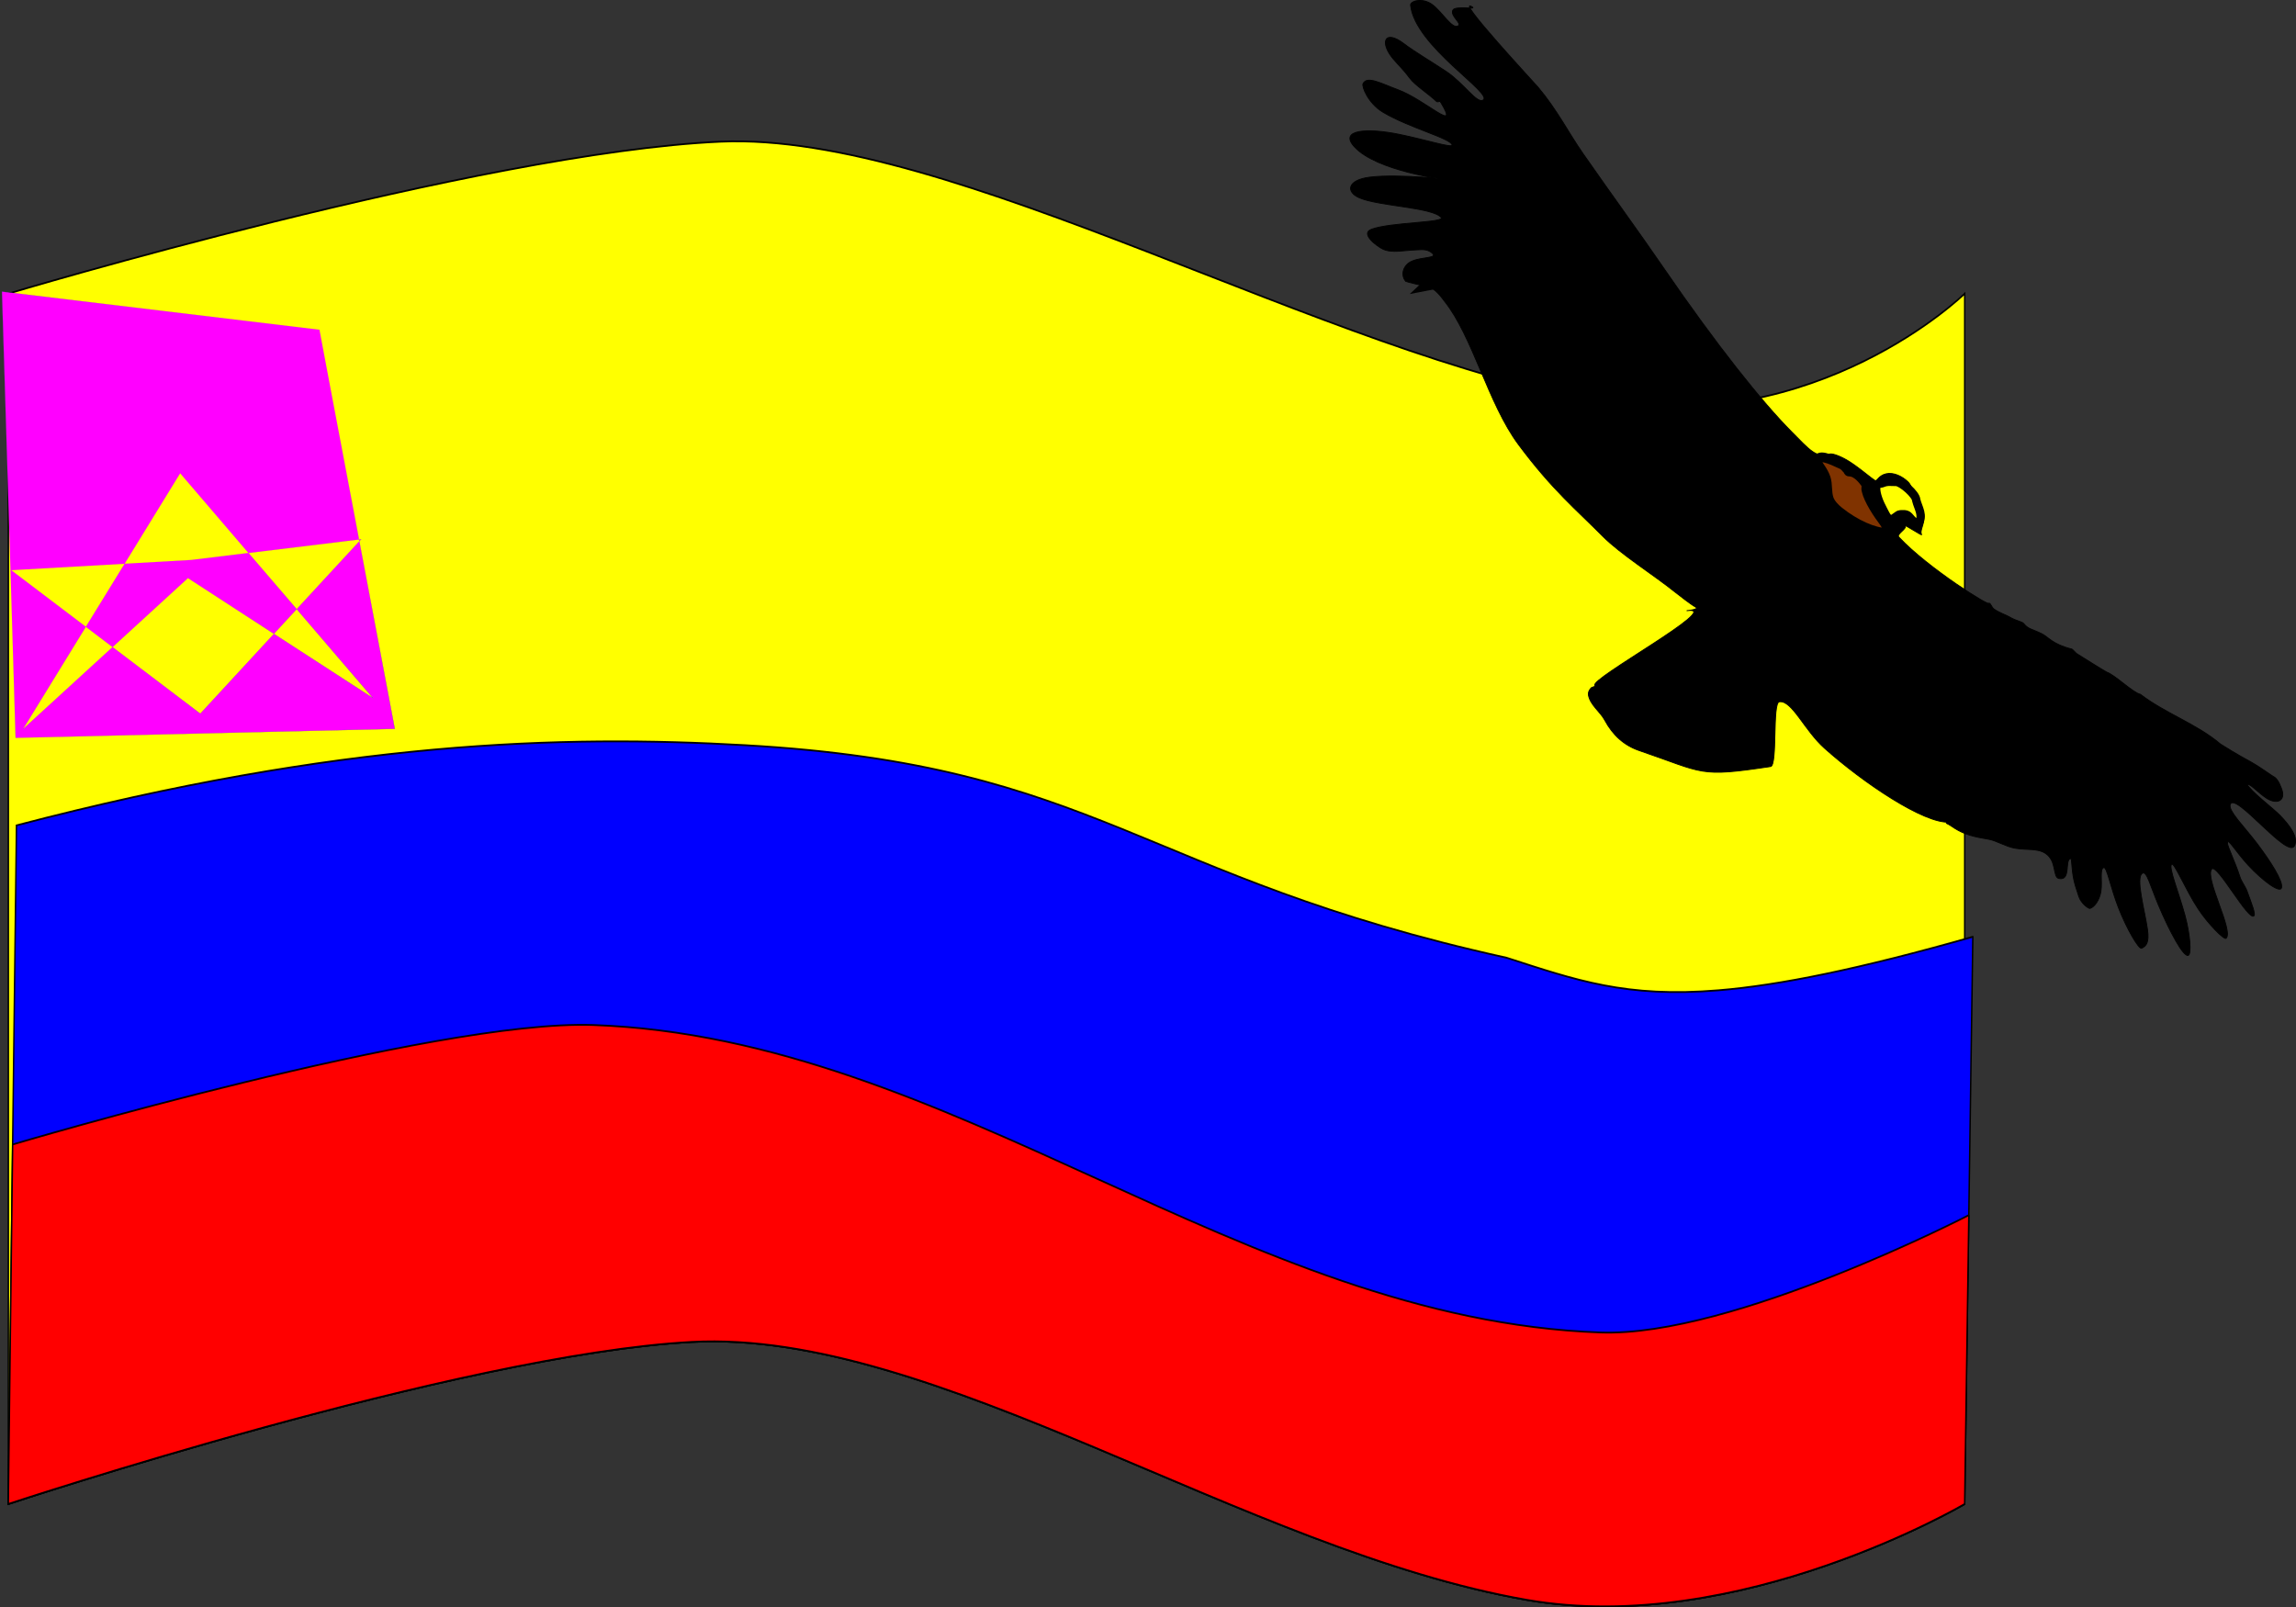
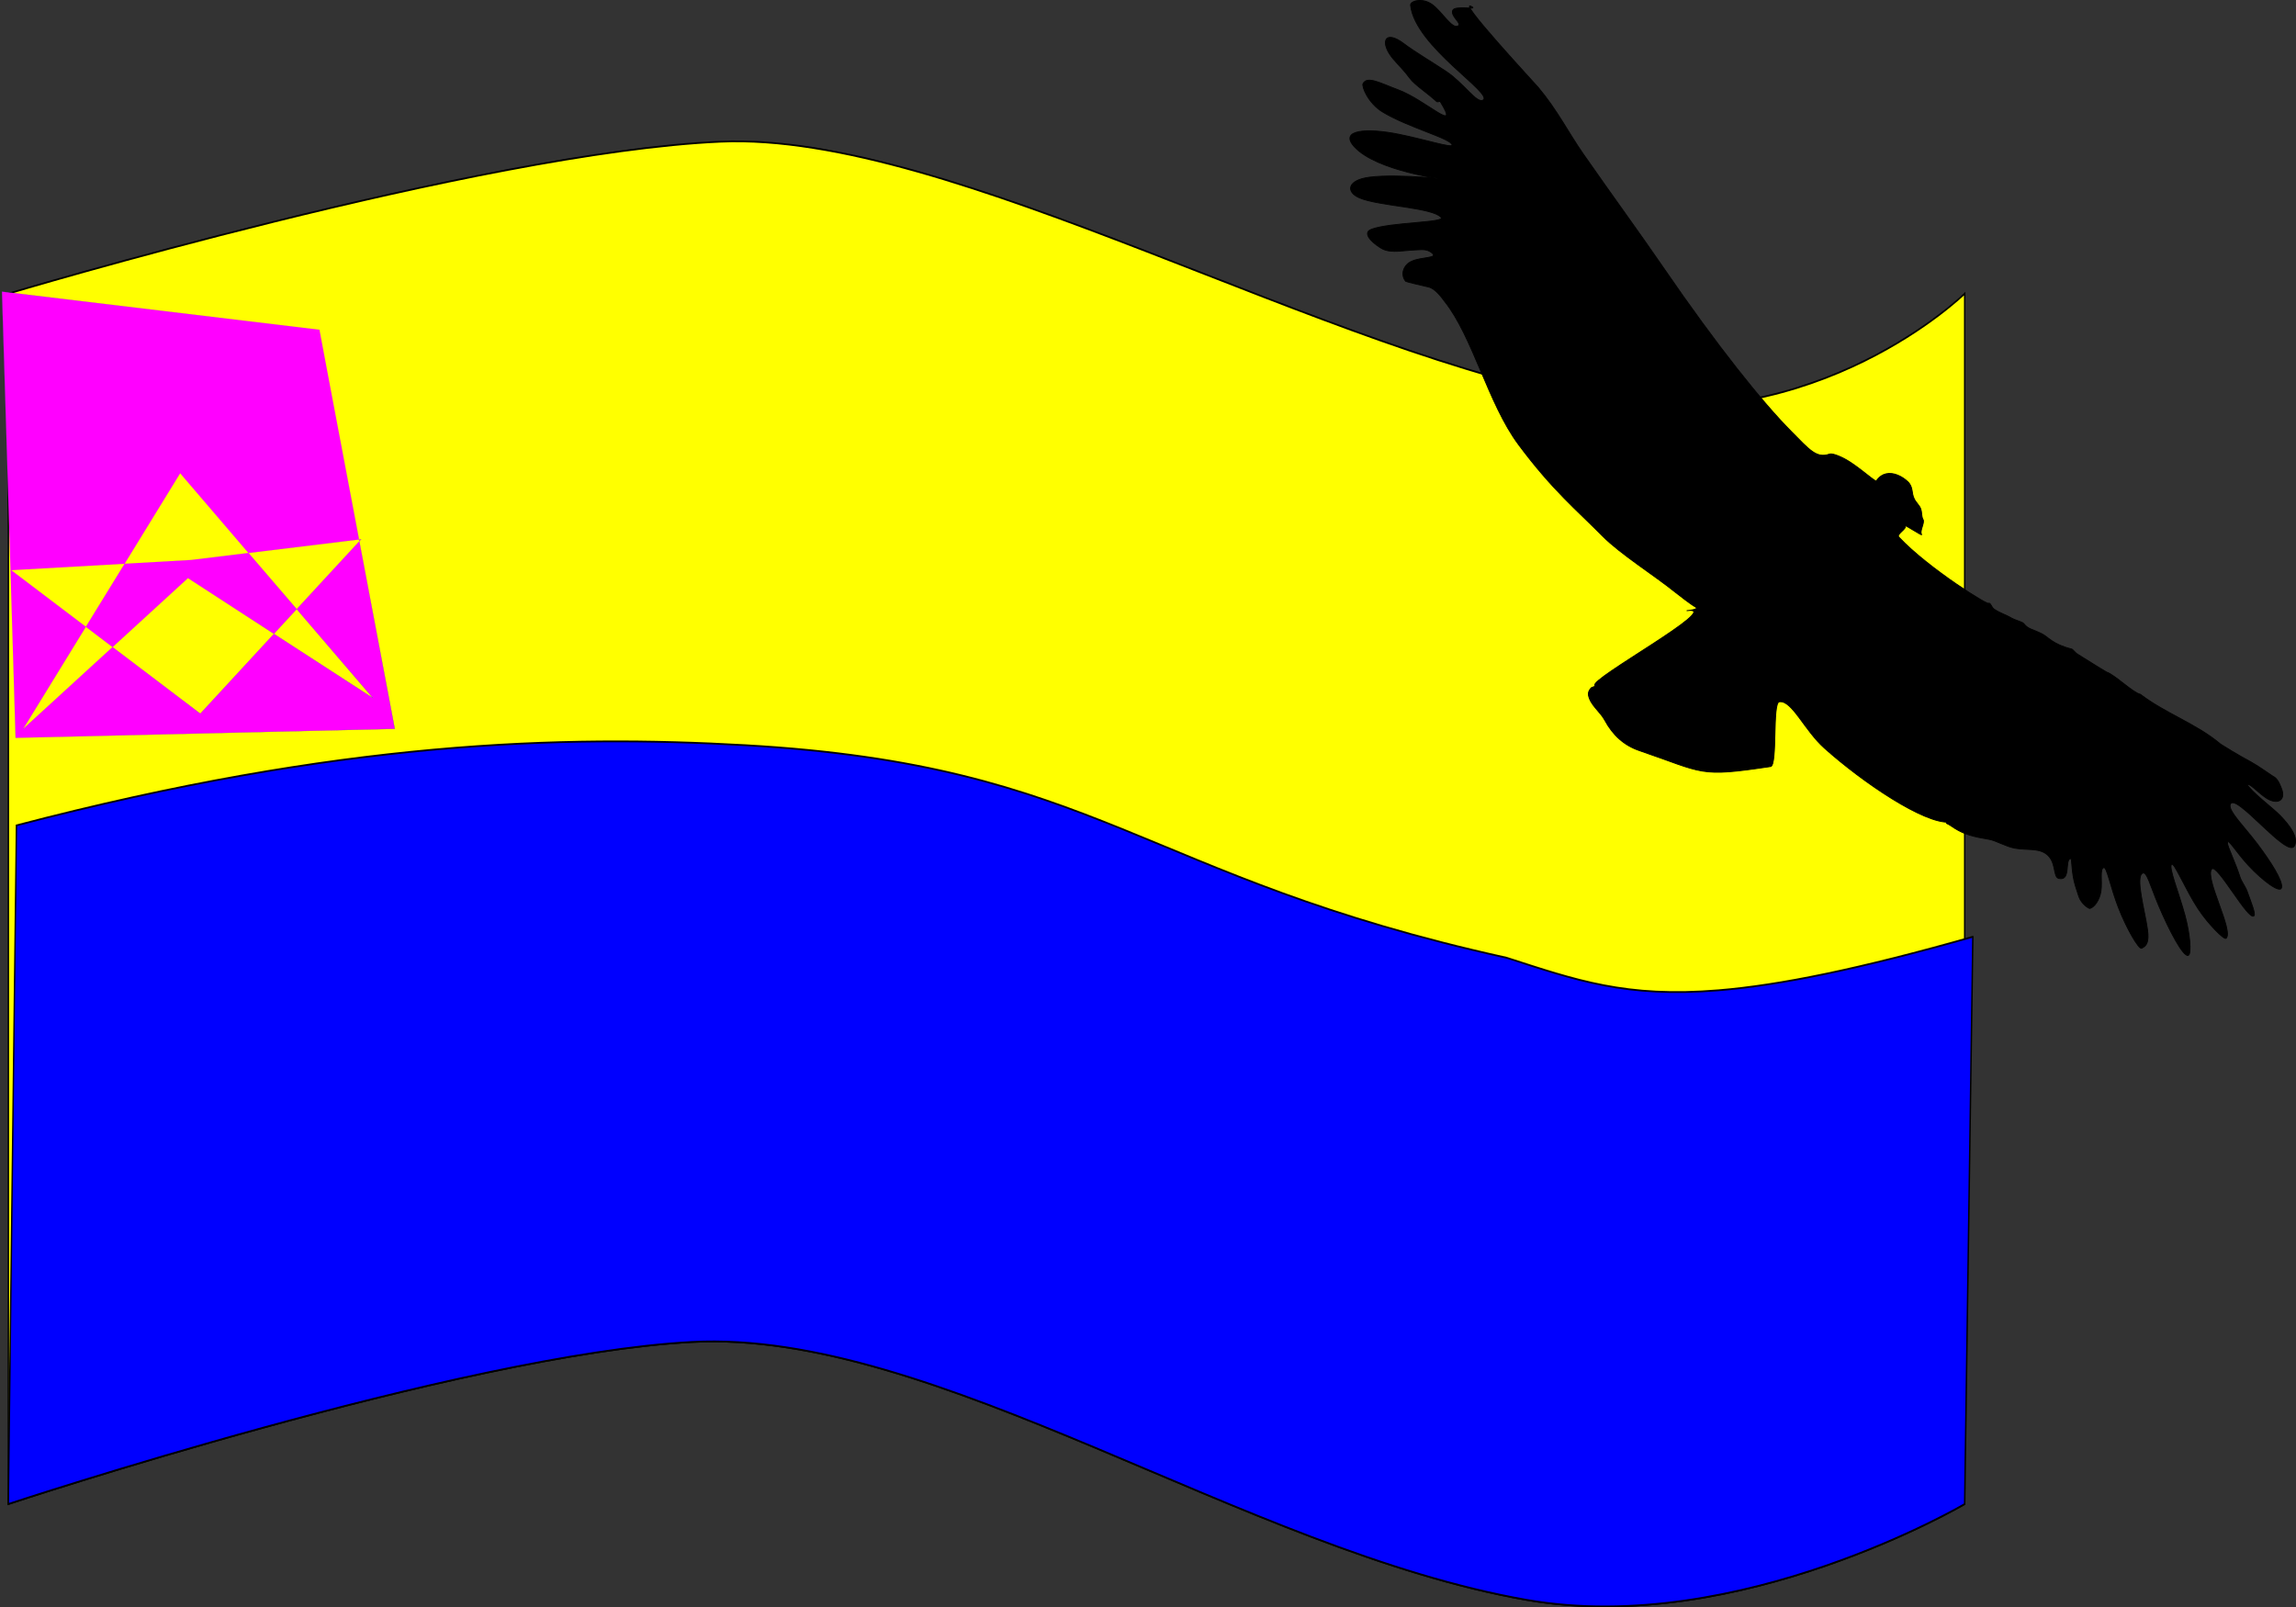
<svg xmlns="http://www.w3.org/2000/svg" viewBox="0 0 775.77 543.04">
  <rect x="0" y="0" width="775.77" height="543.04" fill="#333333" stroke="none" />
  <defs>
    <linearGradient id="a" y2="541.36" spreadMethod="reflect" gradientUnits="userSpaceOnUse" x2="909.08" gradientTransform="translate(108.92 29.329)" y1="560.63" x1="-483.38">
      <stop offset="0" stop-color="#7137c8" />
      <stop offset="1" stop-color="#7137c8" stop-opacity="0" />
    </linearGradient>
  </defs>
  <g fill-rule="evenodd" stroke="#000">
    <path d="M132.51 569.44s329.09-79.631 497.14-85.714c161.81-5.858 423.98 121.36 614.54 146.64 151.83 20.148 254.03-60.928 254.03-60.928v682.86s-157.66 75.029-305.69 54.085c-196.56-27.81-413.2-152.88-582.89-145.51-161.79 7.025-477.14 91.428-477.14 91.428v-682.86z" fill="#ff0" transform="matrix(.484 0 0 .599 -61.308 -241.879)" />
    <path d="M1503.9 932.29l-5.714 320s-157.66 75.029-305.69 54.085c-196.56-27.81-413.2-152.88-582.89-145.51-161.79 7.025-477.14 91.428-477.14 91.428l5.714-382.86c225.58-47.74 381.11-51.102 508.81-45.225 247.62 11.397 275.24 74.222 531.43 119.9 48.391 12.607 83.135 22.698 148.05 18.352 42.293-2.832 97.393-11.791 177.42-30.174z" fill="#00f" transform="matrix(.484 0 0 .599 -61.308 -241.879)" />
-     <path d="M1501.1 1089.3l-2.91 162.96s-157.66 75.029-305.69 54.085c-196.56-27.81-413.2-152.88-582.89-145.51-161.79 7.025-477.14 91.428-477.14 91.428l3.027-202.81s294.09-70.645 405.43-67.395c251.49 7.34 451.56 166.11 703.05 173.45 92.374 2.696 257.12-66.198 257.12-66.198z" fill="red" transform="matrix(.484 0 0 .599 -61.308 -241.879)" />
  </g>
  <path d="M1946.7 308.15L259.5-215.94l-633.96 1191.6 1620.1 272.44 701.1-939.95zM613.3 556.42L391.19 1112.1 24.42 389.62 892.03-16.62 613.3 556.42zm342.39 75.832l-1177.4 314.71 773.2-423.59-272.35-705.09 676.59 813.97z" color="#000" stroke="url(#a)" stroke-width="1.001" transform="matrix(-.031 -.076 .091 -.043 32.97 259.764)" fill="#f0f" />
  <g stroke="#000">
    <path d="M-66.616 923.99c3.193 7.135 31.208 26.726 39.211 34.418 12.257 11.78 21.773 24.005 17.202 33.171-7.89 15.822-71.675-61.11-76.652-45.081-2.21 7.117 17.534 24.997 31.93 42.658 16.18 19.849 30.87 41.038 29.28 48.578-1.502 7.123-23.205-8.152-39.545-24.469-15.031-15.01-24.864-31.231-24.842-24.416.012 3.775 9.262 20.962 14.896 37.305 1.688 4.896 6.426 10.521 8.27 15.191 5.737 14.538 10.387 25.312 8.352 27.439-6.242 6.526-43.927-57.796-50.181-51.548-9.137 9.127 26.521 68.41 16.991 76.358-2.348 1.958-21.593-16.046-33.267-32.46-14.826-20.847-28.407-51.32-31.444-49.041-4.171 3.13 8.447 30.768 15.986 56.803 6.022 20.797 7.51 41.089 4.104 43.254-5.845 3.714-23.818-28.72-35.61-54.577-10.148-22.254-14.236-38.525-19.306-35.615-8.437 4.843 2.685 40.022 6.062 62.011 2.165 14.1-1.378 18.149-6.996 20.533-3.45 1.464-18.197-22.07-27.767-45.022-9.368-22.466-13.69-44.712-17.262-43.746-5.1 1.38-1.642 14.854-3.33 25.808-1.592 10.324-8.313 18.169-13.263 19.17-1.266.256-10.217-5.045-13.164-13.179-1.036-2.859-2.839-8.122-3.943-11.324-5.244-15.198-3.717-30.804-5.851-30.41-7.249 1.339.903 24.854-13.903 21.917-7.622-1.512-2.174-19.136-15.865-27.558-9.565-5.883-22.341-3.462-36.326-5.727-10.709-1.735-22.718-8.58-30.987-9.81-17.125-2.547-29.222-5.339-40.593-12.005-2.74-1.607-6.867-4.411-9.584-5.386-3.163-1.136 6.507-1.728 3.2-1.51-30.001 1.973-102.74-43.378-148.75-81.436-24.018-19.869-38.67-53.012-53.64-51.059-8.498 1.11-1.959 70.104-10.373 71.277-86.485 12.061-77.992 7.183-156.43-17.6-17.552-5.545-31.25-16.647-41.088-33.639-5.189-8.961-16.917-16.395-19.193-27.016-.895-4.176 2.246-7.492 3.523-8.564.572-.48 5.289-1.154 4.038-2.377-6.962-6.814 152.44-87.005 110.79-82.498-6.446.697 15.545-.828 8.906-3.948-4.47-2.102-20.397-13.5-24.899-16.856-23.729-17.7-64.707-41.624-85.289-60.897-30.699-28.744-59.949-50.751-100.32-100.97-36.397-45.276-54.322-118.73-88.205-157.99-2.656-3.078-10.474-13.75-18.818-15.48-1.396-.29-26.626-5.691-27.04-6.13-6.873-7.275-2.884-18.131 7-22.181 12.483-5.114 31.966-2.976 24.087-9.2-6.045-4.777-12.74-3.49-19.596-3.296-13.498.381-27.614 3.789-38.604-.801-6.084-2.541-27.938-16.968-13.796-21.868 22.805-7.903 88.287-7.198 83.01-13.017-10.166-11.206-73.59-12.391-97.032-21.52-16.818-6.55-14.804-19.703 11.84-22.814 34.98-4.084 99.618 2.928 91.673 2.672-2.108-.068-82.932-9.283-109.64-36.019-19.258-19.277 15.844-20.824 52.547-13.94 32.508 6.096 63.637 15.457 63.49 11.881-.288-7.01-51.05-18.945-82.088-36.136-17.844-9.883-25.473-28.325-23.824-31.362 4.94-9.095 21.484-.21 41.556 6.634 32.956 11.238 74.503 49.636 50.636 13.485-1.093-1.656-3.056.821-4.764-.67-9.407-8.206-25.903-18.231-31.448-25.188-7.683-9.64-13.698-14.64-19.922-21.411-16.664-18.13-10.615-33.41 12.99-16.652 11.63 8.256 32.748 19.776 49.943 30.359 20.908 12.868 36.024 35.23 43.585 31.617 14.382-6.873-80.76-58.92-86.001-104.58-.522-4.542 13.788-8.626 25.51-.918 12.002 7.892 24.037 28.09 31.205 23.576 4.581-2.885-9.21-10.271-6.608-16.908 2.258-5.762 29.654-.392 23.202-3.893-21.995-11.932 74.319 83.96 78.6 88.658 22.43 24.616 36.073 49.997 53.47 73.093 34.775 46.167 67.434 87.484 95.442 125.27 64.476 86.98 117.87 148.34 152.45 180.6 20.989 19.578 29.632 29.787 45.176 24.603 3.646-1.216 15.179 3.158 24.643 8.892 16.219 9.829 31.892 23.656 31.378 20.202 3.206-4.213 7.099-6.485 11.226-7.363 9.035-1.923 19.19 2.832 25.722 8.513 6.94 6.036 4.255 12.495 7.829 18.977 1.817 3.69 6.163 7.284 7.548 10.63 1.944 4.693.824 8.9 2.975 12.204 2.279 3.502-4.477 12.794-1.758 16.407 2.117 2.813-22.031-12.24-19.623-9.458 2.665 3.08-10.75 9.118-7.467 12.357 35.162 34.7 109.66 77.527 107.04 72.75 2.381-.266 3.23 4.633 6.333 6.61 6.058 3.86 14.69 6.624 17.915 8.409 9.02 4.992 15.212 4.913 17.668 7.811 4.976 5.871 9.46 5.502 21.47 10.996 7.168 3.28 12.422 11.409 34.792 16.566 1.592-.038 4.157 3.92 7.311 5.702 9.756 5.517 25.142 14.711 34.735 19.811 9.493 2.818 31.431 22.844 40.117 24.444 30.049 21.211 67.16 32.653 95.361 54.806 10.545 6.179 17.766 10.012 24.218 13.506 20.232 10.232 18.387 9.548 38.306 22.002 3.854 1.425 7.121 6.205 9.556 12.364 6.023 13.058-2.77 18.124-13.874 13.41C-50.123 936.9-62.04 923.346-66.62 924z" transform="matrix(.284 0 0 .307 778.19 -18.657)" />
-     <path d="M-458.08 636.99c-2.806 1.334-6.093-2.566-10.8-7.475-3.002-3.13-8.143-2.229-10.64-2.229-2.803 0-8.4 5.944-10.985 5.495-4.343-.753-6.15-5.535-9.265-10.91-4.17-7.194-8.322-16.415-8.322-23.514 0-6.024 4.205-5.203 6.829-5.911 2.57-.694 3.699-1.52 7.804-1.76 2.132-.123 6.11.171 9.296.171 6.35.225 23.74 14.203 23.825 20.486 2.29 8.561 9.3 17.547 2.257 25.646z" stroke-width="10" fill="#ff0" transform="matrix(.284 0 0 .307 778.19 -18.657)" />
-     <path d="M-520.23 597.83c0 7.419 9.646 23.101 19.188 34.843 7.178 8.834 8.553 14.621 5.098 14.621-14.122 0-36.713-9.062-56.067-23.471-4.434-3.3-10.005-8.373-12.008-14.041-2.586-7.317-1.129-15.63-3.51-22.413-3.135-8.928-10.558-15.559-10.558-18.11 0-9.74 14.764-3.49 28.855 2.579 3.61 1.555 4.842 4.085 7.074 5.86.788.626.138 2.097 1.927 2.097 9.394 0 16.793 9.982 19.2 12.846 4.417 5.254.8-3.3.8 5.19z" stroke-width="10.712" fill="#803300" transform="matrix(.284 0 0 .307 778.19 -18.657)" />
-     <path transform="matrix(.484 0 0 .599 464.882 -297.788)" d="M54.441 646.54l1.365-.068-10.408 7.73-1.44.224 10.483-7.884z" stroke-width="10.712" fill="#fff" />
  </g>
</svg>